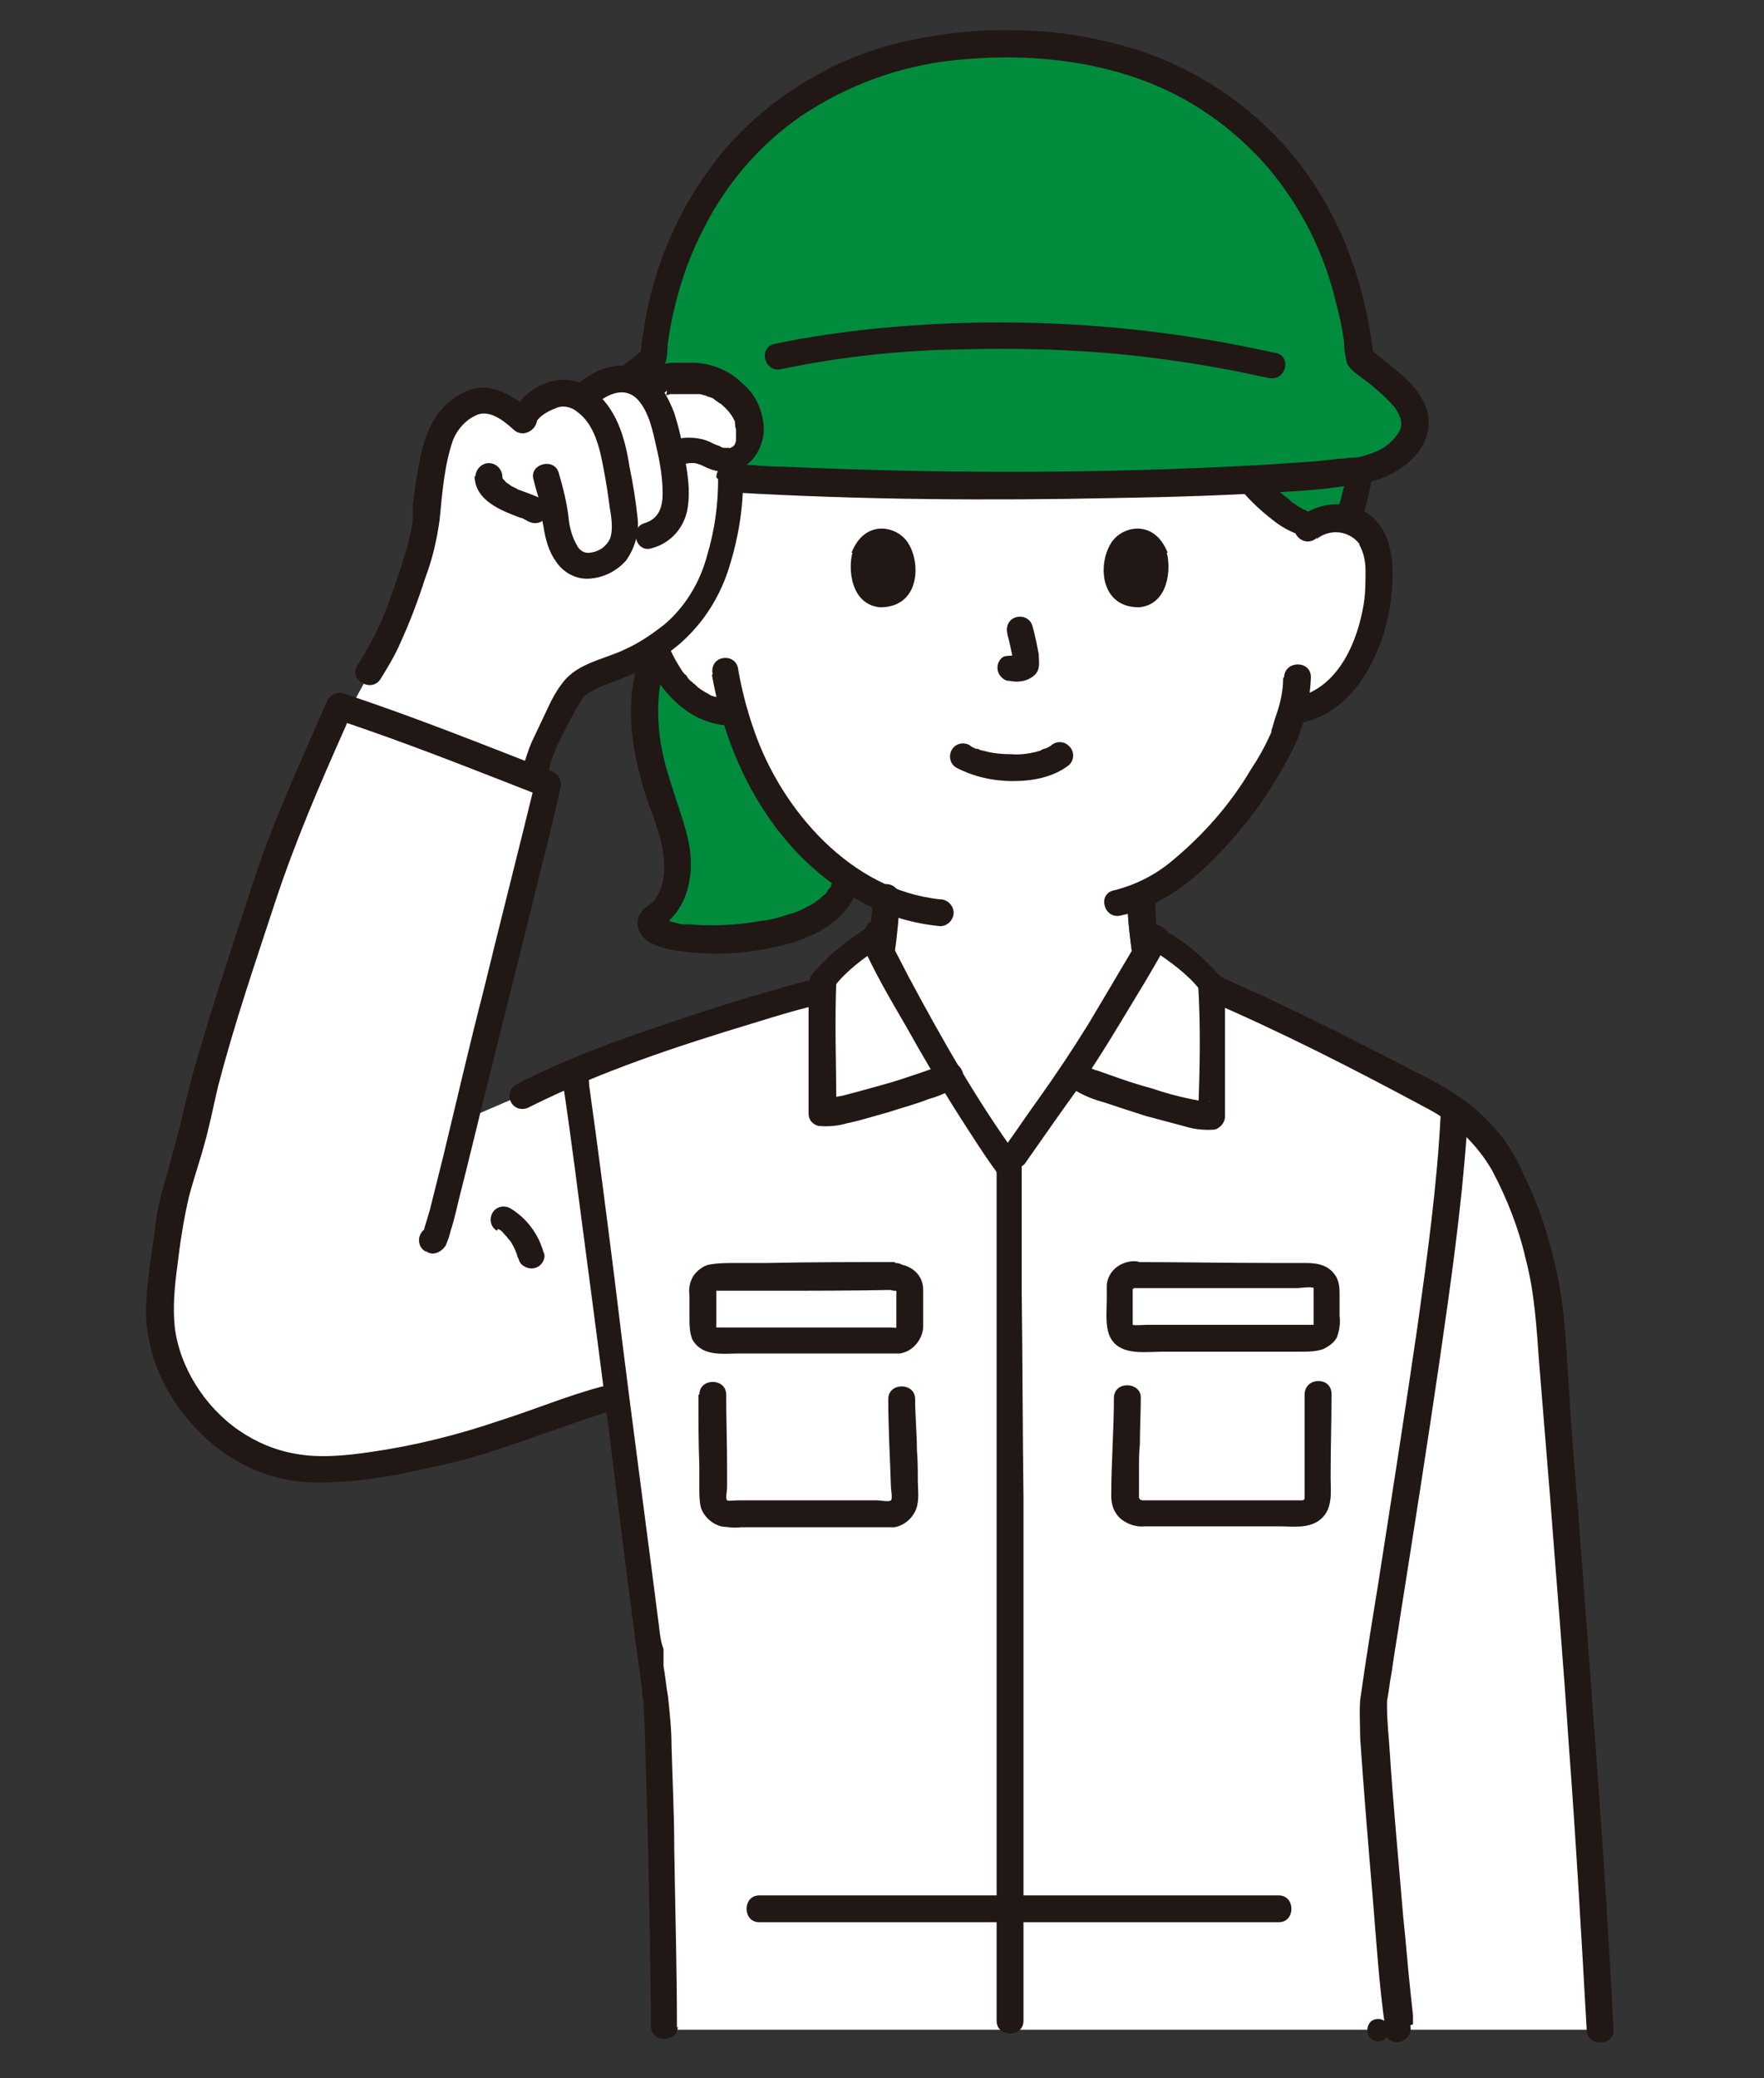
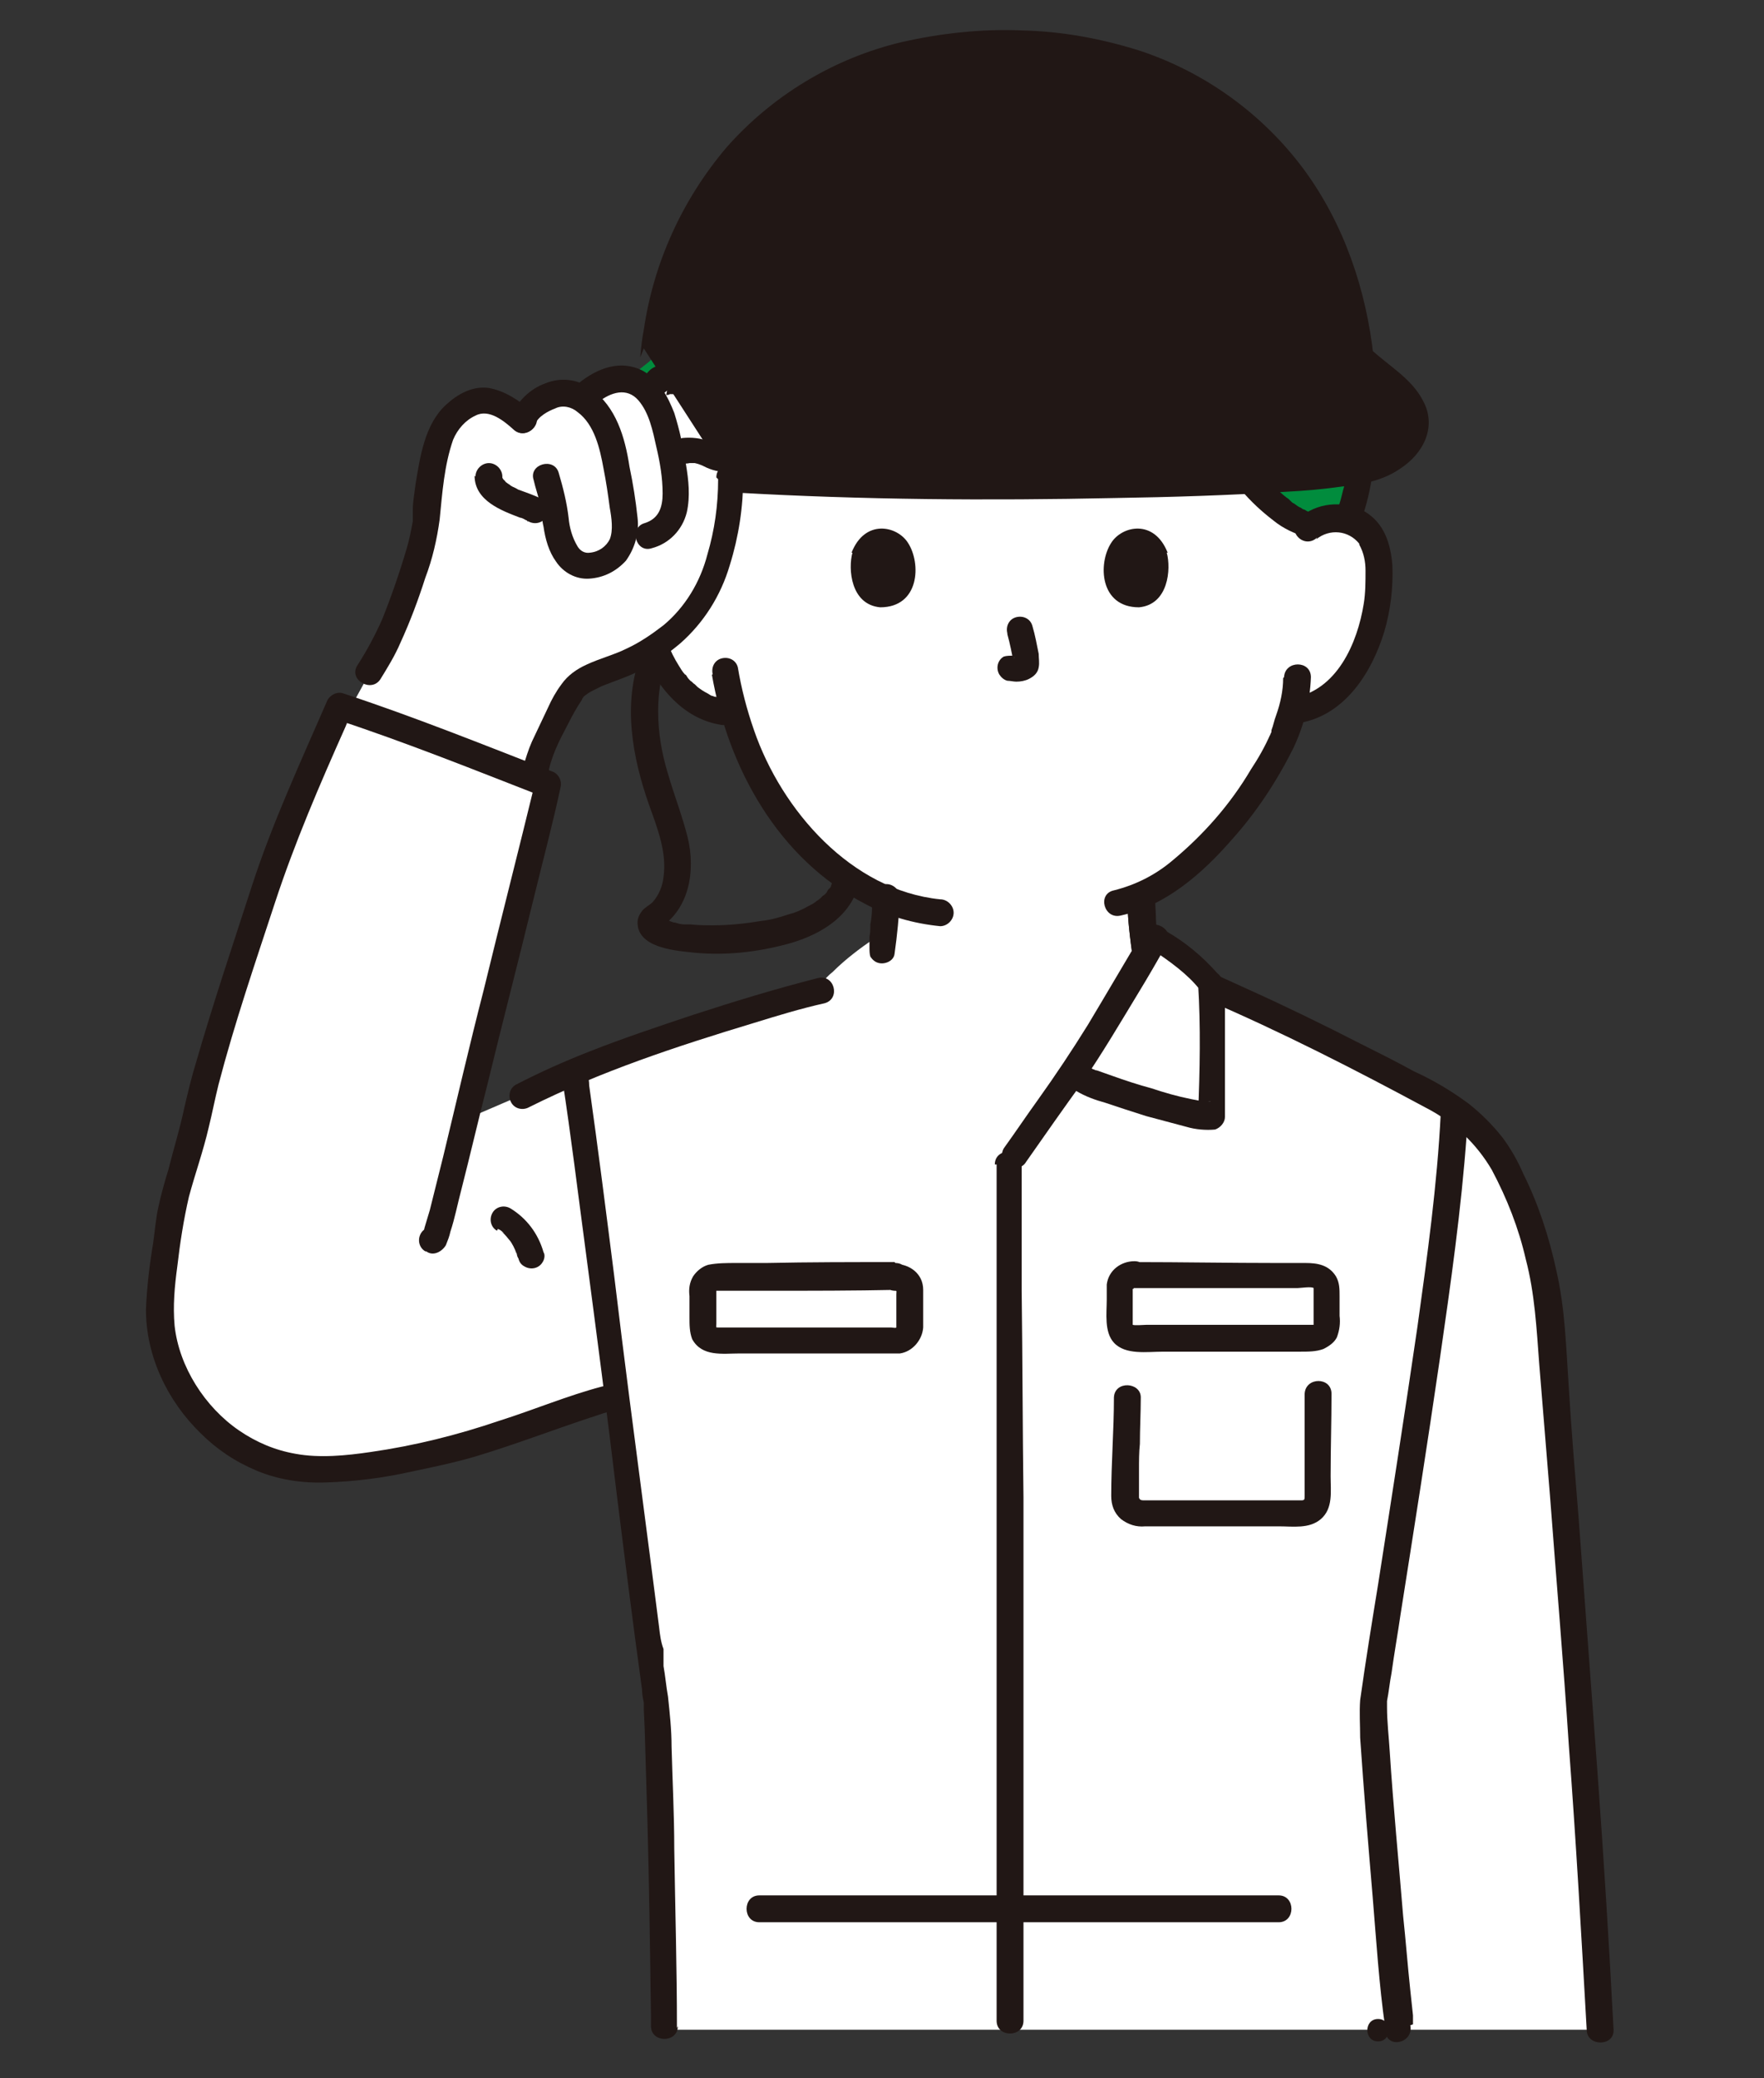
<svg xmlns="http://www.w3.org/2000/svg" id="_レイヤー_1" data-name="レイヤー_1" version="1.1" viewBox="0 0 197 232">
  <rect x="0" y="0" width="197" height="232" fill="#333333" stroke="none" />
  <defs>
    <style>
      .st0 {
        fill: #fff;
      }

      .st1 {
        fill: #018c3d;
      }

      .st2 {
        fill: #211715;
      }
    </style>
  </defs>
  <path class="st0" d="M146,59.2c1.1-.9,2.5-1.4,4-1.2,1.4.2,2.6,1,3.4,2.2.4.8.6,1.7.7,2.7.3,3.6-.4,7.2-2,10.5-.8,1.6-1.9,3.1-3.3,4.3-1.1.9-2.5,1.5-3.9,1.7,0,0-.2,0-.7.1-.3,1.2-.7,2.2-.8,2.7-1.2,3.1-7.7,14.1-15.9,17.8,0,2.4.3,4.7.7,7,.4,2.3.3,4.3,3.4,5.4,0,0-.8,20.4-19.4,20.4s-19.8-19.7-19.8-19.7c.6-.2,2.1-.7,2.3-.8,3.2-1.1,3-3.2,3.4-5.4.4-2.2.6-4.5.7-6.8-3.8-1.6-7.3-4.4-10.4-8.1-3-3.7-5.2-7.9-6.4-12.5-.8-.1-1.3-.2-1.3-.2-1.4-.2-2.8-.8-3.9-1.7-1.4-1.2-2.5-2.6-3.3-4.3-1.6-3.2-2.3-6.9-2-10.5,0-.9.3-1.8.7-2.7.7-1.2,2-2,3.4-2.2,1.4-.2,2.9.2,4,1.2,0,0,0-29,33.2-29s33.2,29,33.2,29h0Z" />
  <path class="st0" d="M91.2,110.6c-6.4,1.6-15.2,4.6-18.1,5.6-5,1.7-10,3.7-14.7,6l-6.5,2.8c.8-3.3,1.5-6.2,1.7-7.3,1.1-4.4,6.3-25,7.6-30.3-7-2.8-16-6.3-23.3-8.7-1.3,3-6.5,14.8-8.3,20.5-.8,2.4-6.4,18.7-7.6,25.3-.7,3.6-2.6,8.2-3.1,12.3-.8,6.9-2.4,10.7,1.2,17.3,2.9,5.3,8.4,9.4,14.5,9.6,5.1.2,10.2-.9,15-2,5.1-1.2,14.4-4.9,18-5.8l1.1-.3c2,15.4,3.9,30.7,4.6,35.3.3,2.1.8,33.3.8,35.7h104.6c-1.4-27.7-3.5-51.5-5.7-80-.5-6.5-4.2-16.9-7.6-20.1-1.4-1.4-2.9-2.6-4.6-3.7-8.2-4.6-16.7-8.8-25.4-12.5l-8-2.8c-2.5,4.2-6.1,10.3-7.6,12.4-.9,1.3-4.9,7-6.3,9,0,0-.4.6-.8,1.2v-.2c-2.8-3.7-7-10.7-9.3-14.6-.7-1.2-2.4-4.1-3.8-6.8l-7.9,1.9c-.2,0-.3,0-.5.1h0Z" />
  <path class="st0" d="M132.6,107.1c-1.1-.9-2.3-1.8-3.5-2.5-1.9,3.3-7,11.9-9.1,15,.6.4,1,.6,1,.6,1.7,1.1,13,4.5,14.3,4.2,0-3.9,0-11.9,0-14.6-.8-1-1.7-1.9-2.6-2.7h0Z" />
  <path class="st0" d="M93,108.5c1.4-1.4,3-2.6,4.6-3.7,1.1,2.6,4.6,8.7,5.7,10.6.8,1.3,1.7,3,2.8,4.8h0c-1.7,1.1-13,4.5-14.3,4.2,0-3.9,0-11.9,0-14.6.3-.5.7-.9,1.2-1.3Z" />
  <path class="st0" d="M43.7,70.3c1.8-4.2,3.8-10.5,3.9-12.6.1-2.6.5-5.2,1.2-7.7.6-2.3,1.5-3.8,3.8-4.9,2.1-1,4.3.5,5.9,1.9.5-1.4,2.5-2.7,3.9-3,.9-.2,1.9,0,2.7.6l.8-.8c2.7-2.3,5.2-1.9,6.7,0h.1c0,.1.7-.7.7-.7.7-.8,4-.8,5.2-.5,2.1.5,3.9,2,4.8,4,.7,1.8.4,4.2-1.7,5,0,0,0,0,0,0,.6,4.6-.8,9.9-1.1,10.9-.6,2.6-1.9,5.1-3.7,7.1-1.7,1.7-3.6,3.2-5.8,4.2-2,1-4.5,1.5-6.3,2.8-1.2.9-4.4,7.6-4.7,9.6v.7c-6.6-2.5-14.4-5.6-21-7.8l2.2-4,1.4-2.2c.4-.7.8-1.6,1.2-2.5Z" />
  <path class="st1" d="M140.5,54.9c-.4-.4-.7-.8-1.1-1.2,4-.1,7.9-.5,11.8-1,.2,0,.3,0,.5,0-.2,1.9-.6,3.7-1.4,5.5-.2,0-.3,0-.5-.1-1.2-.2-2.4,0-3.4.7-2-.3-4.1-1.9-6.1-3.9Z" />
  <path class="st1" d="M151.9,40c-2-19.2-15.6-35.2-39.5-35.1-23.9-.1-37.5,15.8-39.5,35.1-.7.7-1.8,1.4-2.8,2.3.9.2,1.8.7,2.4,1.4h.1c0,.1.7-.7.7-.7.7-.8,4-.8,5.2-.5,2.1.5,3.9,2,4.8,4,.7,1.8.4,4.2-1.7,5,0,0,0,0,0,0,0,.7.1,1.3.2,2,7.9.5,19.3.8,30.7.8,16.5,0,33.1-.6,38.9-1.6,2.7-.2,6.7-2.3,6.8-5.4,0-3-4.2-5.5-6.2-7.3h0Z" />
-   <path class="st1" d="M92.1,101.8c1.3-.9,2.2-2.4,2.4-4-2.3-1.6-4.3-3.5-6.1-5.7-3-3.7-5.2-7.9-6.4-12.5l-1.3-.2c-1.4-.2-2.8-.8-3.9-1.7-1.4-1.2-2.5-2.6-3.3-4.3-.1-.2-.2-.4-.3-.6l-.2.6c-1.2,3-1.5,6.5-.5,11.4.6,3.1,2.1,6.2,2.8,9.3.7,3.1.1,7-2.7,8.5-1.1,2.7,13.5,3.7,19.4-.8h0Z" />
  <path class="st2" d="M129.4,106.1c0-.3,0-.5-.1-.8,0-.1,0-.3,0-.4,0,.3,0,0,0-.1,0-.5-.1-1-.2-1.5,0-1.1-.2-2.1-.2-3.2,0-.8-.7-1.5-1.5-1.5s-1.5.7-1.5,1.5c0,2.3.3,4.6.6,6.9.2.8,1,1.2,1.8,1,.8-.2,1.2-1,1-1.8h0Z" />
  <path class="st2" d="M97.4,100.3c0,1,0,1.9-.2,2.9,0,.5,0,.9-.1,1.4,0,.1,0,.2,0,.3,0,0,0,.2,0,.2v-.2c0,.3,0,.5,0,.8,0,.4,0,.8.1,1.1.2.3.5.6.9.7.7.2,1.7-.2,1.8-1,.3-2.1.5-4.2.6-6.3,0-.8-.7-1.5-1.5-1.5-.8,0-1.5.7-1.5,1.5h0Z" />
  <path class="st2" d="M71.6,73c-2.1,5.5-1,11.5.9,16.9.9,2.5,2,5.3,1.6,8-.1,1-.5,2-1.2,2.8-.4.4-.9.6-1.2,1-.3.4-.5.8-.5,1.3,0,2.7,3.9,3.1,5.8,3.3,3.4.4,6.8.1,10.1-.7,3.5-.8,7.3-2.6,8.6-6.2.2-.8-.3-1.6-1-1.8-.8-.2-1.6.3-1.8,1-.1.4,0,0-.1.3,0,.2-.2.3-.3.4,0,0-.3.5-.1.2-.1.2-.3.4-.5.5-.1.1-.2.2-.3.3,0,0-.5.4-.3.2-.3.3-.7.5-1.1.7-.7.4-1.4.7-2.2.9-.9.3-1.9.6-2.9.7-1.8.3-3.6.5-5.4.5-.9,0-1.7,0-2.6-.1,0,0-.2,0-.2,0-.4,0,.2,0,0,0-.2,0-.3,0-.5,0-.3,0-.7-.1-1-.2-.3,0-.6-.2-.9-.3-.2,0,.1,0,.1,0,0,0-.2,0-.2-.1-.1,0-.2-.1-.3-.2-.1,0,.3.3,0,0-.2-.2.2.4,0,0,0,0,.2.4.1.2,0-.1,0-.3,0,.2,0-.2-.1.4,0,0l-.7.9c3.5-2.1,4.2-6.5,3.3-10.2-.6-2.4-1.5-4.7-2.2-7.1-.7-2.3-1.1-4.6-1.1-7,0-2,.3-4,1-5.9.2-.8-.3-1.6-1-1.8-.8-.2-1.6.3-1.8,1h0Z" />
  <path class="st2" d="M147,60.2c1.5-1.2,3.6-1,4.8.5,0,0,0,0,0,.1.5.9.7,1.9.7,2.9,0,1.2,0,2.5-.2,3.7-.7,4.4-3,9.7-7.9,10.5-.8.2-1.2,1-1,1.8.2.8,1,1.2,1.8,1,5-.9,8-5.6,9.4-10.2.7-2.4,1-4.9.9-7.4-.2-2.4-.9-4.7-3.1-6-2.4-1.3-5.4-1-7.4.8-.6.6-.6,1.5,0,2.1.6.6,1.5.6,2.1,0Z" />
  <path class="st2" d="M143.3,75.7c0,1.4-.3,2.8-.8,4.2-.2.5-.3,1.1-.5,1.6,0,.1,0,.3-.1.4,0,.1-.2.5,0,0-.6,1.4-1.4,2.8-2.2,4-2.3,3.9-5.3,7.3-8.8,10.2-1.9,1.6-4.1,2.7-6.5,3.3-1.9.4-1.1,3.3.8,2.8,5-1.1,9.1-4.7,12.4-8.5,2.7-3,5-6.5,6.8-10.1,1.2-2.5,1.9-5.2,2-8,0-1.9-2.9-1.9-3,0h0Z" />
  <path class="st2" d="M71.9,73.2c1.6,3.6,4.4,7,8.5,7.7.8.2,1.6-.3,1.8-1,.2-.8-.3-1.6-1-1.8-.4,0-.8-.2-1.2-.3-.1,0-.2,0-.4-.1-.3,0,0,0,0,0-.2,0-.4-.2-.6-.3-.4-.2-.7-.4-1.1-.7-.1,0,.2.1,0,0,0,0-.2-.2-.3-.3-.2-.1-.3-.3-.5-.4-.1-.1-.3-.3-.4-.5,0,0-.1-.2-.2-.2,0,0-.2-.2,0,0-.3-.3-.5-.7-.7-1-.5-.8-.9-1.6-1.2-2.4-.4-.7-1.3-.9-2-.5-.7.4-.9,1.3-.5,2h0Z" />
  <path class="st2" d="M79.5,75.3c1.8,10.4,7.4,20.6,17.1,25.6,2.6,1.4,5.4,2.2,8.4,2.5.8,0,1.5-.7,1.5-1.5,0-.8-.7-1.5-1.5-1.5-9.9-1-17.7-9.9-20.8-18.9-.8-2.3-1.4-4.6-1.8-7-.2-.8-1-1.2-1.8-1-.8.2-1.2,1-1,1.8h0Z" />
  <path class="st2" d="M142.4,39.4c-14.7-3.3-29.8-4.2-44.8-2.7-3.7.4-7.4.9-11.1,1.7-1.9.4-1.1,3.3.8,2.8,6.7-1.4,13.4-2.1,20.2-2.2,7.7-.2,15.4.1,23.1,1.2,3.7.5,7.4,1.2,11.1,2,1.9.4,2.6-2.4.8-2.8Z" />
-   <path class="st2" d="M82.3,55c14,.8,28.1.9,42.2.6,6.4-.1,12.7-.3,19.1-.7,2.1-.1,4.3-.3,6.4-.6,1,0,2-.2,3-.5,1.2-.3,2.4-.8,3.4-1.5,2.6-1.7,4.1-4.7,2.5-7.6-1.3-2.5-3.9-3.9-5.9-5.8l.4,1c-.8-7.5-3.3-14.9-7.8-21-4.6-6.2-11.1-10.9-18.5-13.3-4.2-1.3-8.5-2.1-12.9-2.2-4.5-.2-9.1.3-13.5,1.3-7.6,1.8-14.5,6-19.6,11.8-4.9,5.8-8.1,12.8-9.2,20.3-.2,1-.3,2-.4,3.1l.4-1c-.7.7-1.5,1.3-2.3,1.9-.6.6-.6,1.5,0,2.1.6.6,1.5.6,2.1,0,.4-.4.9-.7,1.3-1.1.4-.3.8-.7,1.2-1.1.4-.6.3-1.8.4-2.5.2-1.5.5-3,.9-4.5.7-2.8,1.7-5.5,3-8,2.5-5.1,6.3-9.5,10.9-12.7,5.2-3.5,11.2-5.7,17.4-6.3,6.8-.7,13.9-.2,20.4,2.1,5.6,2,10.5,5.4,14.4,9.9,3.7,4.4,6.3,9.5,7.6,15.1.4,1.4.7,2.9.9,4.3,0,.8.1,1.5.3,2.3.2.8,1.1,1.3,1.7,1.8,1.3.9,2.5,2,3.6,3.2.7,1,1.1,1.9.5,2.9-.8,1.2-1.9,2-3.3,2.4-.6.2-1.2.4-1.8.4-.3,0-.6,0-1,.1-.1,0-.2,0-.3,0,0,0-.1,0-.2,0-2.9.4-5.8.5-8.6.7-17.8,1-35.7,1-53.5.2-1.8,0-3.6-.2-5.4-.3-1.9-.1-1.9,2.8,0,3h0Z" />
+   <path class="st2" d="M82.3,55c14,.8,28.1.9,42.2.6,6.4-.1,12.7-.3,19.1-.7,2.1-.1,4.3-.3,6.4-.6,1,0,2-.2,3-.5,1.2-.3,2.4-.8,3.4-1.5,2.6-1.7,4.1-4.7,2.5-7.6-1.3-2.5-3.9-3.9-5.9-5.8l.4,1c-.8-7.5-3.3-14.9-7.8-21-4.6-6.2-11.1-10.9-18.5-13.3-4.2-1.3-8.5-2.1-12.9-2.2-4.5-.2-9.1.3-13.5,1.3-7.6,1.8-14.5,6-19.6,11.8-4.9,5.8-8.1,12.8-9.2,20.3-.2,1-.3,2-.4,3.1l.4-1h0Z" />
  <path class="st2" d="M125.9,100c0,2,.2,4.1.5,6.1.1.4.3.7.7.9.7.4,1.6.2,2-.5.2-.4.2-.8.1-1.1,0-.1,0-.2,0-.3,0,0,0-.1,0-.2,0,.2,0,.2,0,.1,0-.2,0-.4,0-.7,0-.5-.1-.9-.1-1.4,0-.9-.1-1.9-.1-2.8,0-.8-.7-1.5-1.5-1.5s-1.5.7-1.5,1.5Z" />
  <path class="st2" d="M153.9,227.9c1.6,0,1.6-2.5,0-2.5s-1.6,2.5,0,2.5Z" />
  <path class="st2" d="M55.6,137.2c.3.1.5.3.7.5l-.3-.2c.4.3.7.7,1,1.1l-.2-.3c.4.5.7,1.1.9,1.7v-.4c0,.3,0,.6.2.9.1.4.3.7.7.9.7.4,1.6.2,2-.5.2-.3.3-.8.1-1.1-.6-2.1-1.9-3.8-3.7-4.9-.7-.4-1.6-.2-2,.5-.4.7-.2,1.6.5,2h0Z" />
  <path class="st2" d="M75.6,226.4c0-6.7-.2-13.3-.3-20,0-3.8-.2-7.6-.3-11.4,0-1.9-.2-3.7-.4-5.6-.2-1.1-.3-2.3-.5-3.4,0-.4,0,.2,0-.2,0-.2,0-.4,0-.6v-1.1c-.3-.8-.4-1.6-.5-2.5-.5-3.9-1-7.8-1.5-11.6-1.2-9.2-2.4-18.3-3.5-27.5-.9-7.1-1.8-14.2-2.8-21.3,0-.5-.1-1-.2-1.5-.2-.8-1-1.2-1.8-1-.8.2-1.2,1-1,1.8,1,6.5,1.7,12.4,2.6,19.1,1.2,9.1,2.4,18.2,3.5,27.4.9,7.2,1.8,14.4,2.8,21.6,0,.5.1,1,.2,1.5,0,.2,0,.4,0,.6,0,.1,0,.2,0,.3,0,.5,0-.1,0-.1s.1,2.1.1,2.2c.1,3.4.2,6.8.3,10.1.2,7.3.3,14.6.4,21.9v1.1c0,1.9,3,1.9,3,0h0Z" />
  <path class="st2" d="M157.8,226c0-.2,0-.3,0-.5,0,0,0,.4,0,.2,0,0,0-.1,0-.2,0-.2,0-.3,0-.5-.1-.9-.2-1.9-.3-2.8-.3-2.8-.5-5.5-.8-8.3-.5-6.1-1.1-12.2-1.5-18.4-.1-1.6-.3-3.3-.3-4.9v-.2h0c0,.4,0-.3,0-.5.2-1,.3-2.1.5-3.1.3-2.2.7-4.4,1-6.5,1.5-9.5,3-19,4.4-28.6,1.2-8.3,2.4-16.7,3-25.1,0-.8.1-1.6.1-2.3,0-1.9-2.9-1.9-3,0-.4,8-1.5,15.9-2.6,23.8-1.4,9.6-2.9,19.2-4.4,28.8-.7,4.3-1.4,8.6-2,12.9-.1,1.4,0,2.8,0,4.2.4,5.9.9,11.9,1.4,17.8.4,4.8.7,9.7,1.4,14.6,0,.2,0,.3,0,.5.4,1.9,3.2,1.1,2.8-.8h0Z" />
  <path class="st2" d="M134.7,111.6c8.4,3.6,16.6,7.8,24.6,12.1,3.1,1.6,5.6,4,7.3,6.9,1.7,3.2,3,6.5,3.8,10,1,3.8,1.2,7.7,1.5,11.7.4,4.9.8,9.8,1.2,14.7.7,9.3,1.5,18.6,2.1,27.8.8,10.6,1.4,21.2,2,31.8,0,1.9,3.1,1.9,3,0-.5-9.6-1.1-19.2-1.8-28.8-.7-9.5-1.4-18.9-2.1-28.3-.4-4.9-.8-9.7-1.1-14.6-.3-4.4-.4-8.8-1.4-13.1-.8-3.7-2-7.4-3.7-10.8-.6-1.4-1.4-2.8-2.3-4-1.1-1.4-2.4-2.7-3.8-3.8-1.9-1.4-3.9-2.6-6.1-3.6-2-1.1-4-2.1-6-3.1-4.1-2.1-8.2-4.1-12.4-6-1.1-.5-2.2-1-3.3-1.5-.7-.4-1.6-.2-2,.5-.4.7-.2,1.6.5,2h0Z" />
  <path class="st2" d="M84.7,214.6c7.5,0,15.1,0,22.6,0,8.6,0,17.2,0,25.8,0h9.7c1.9,0,1.9-3,0-3-6.7,0-13.5,0-20.2,0-8.8,0-17.6,0-26.4,0h-11.4c-1.9,0-1.9,3,0,3h0Z" />
  <path class="st2" d="M111.3,130c0,3.9,0,7.8,0,11.8,0,7.5,0,14.9,0,22.4,0,8.6,0,17.3,0,25.9,0,7.5,0,15.1,0,22.6,0,4.1,0,8.3,0,12.4v.5c0,1.9,3,1.9,3,0,0-3.6,0-7.1,0-10.7,0-7.3,0-14.5,0-21.8v-25.9c-.1-7.7-.1-15.4-.2-23.1,0-4.5,0-8.9,0-13.4v-.7c0-1.9-3-1.9-3,0h0Z" />
-   <path class="st2" d="M96.1,105c1.4,3.3,3.3,6.5,5.1,9.6,1.9,3.4,3.9,6.8,6,10.1,1.3,2,2.6,4.1,4,6,.4.7,1.3.9,2,.5.7-.4.9-1.3.5-2-4.6-6.3-8.5-13.2-12.2-20.1-.5-1-1-1.9-1.5-2.9-.2-.4-.4-.8-.6-1.2,0-.2-.2-.4-.3-.6,0,0,0-.1,0-.2-.2-.4.1.3,0,0-.2-.8-1-1.2-1.8-1-.8.2-1.2,1-1,1.8h0Z" />
  <path class="st2" d="M127.8,103.8c-2.1,3.5-4.2,7.1-6.3,10.6-1.8,2.9-3.6,5.6-5.6,8.4-1.3,1.8-2.5,3.6-3.8,5.4-.4.7-.2,1.6.5,2,.7.4,1.6.2,2-.5,2.1-3,4.2-6,6.3-8.9,2.2-3.2,4.2-6.6,6.2-9.9,1.1-1.8,2.2-3.7,3.2-5.5,1-1.6-1.6-3.1-2.6-1.5h0Z" />
-   <path class="st2" d="M96.8,103.6c-2.1,1.3-4,2.8-5.6,4.6-.5.4-.8,1-.9,1.6,0,.3,0,.5,0,.8,0,.8,0,1.6,0,2.3,0,3.8,0,7.6,0,11.4,0,.7.4,1.2,1.1,1.4,1.1.1,2.2,0,3.2-.3,1.5-.3,3-.8,4.5-1.2,1.5-.5,3.1-.9,4.6-1.5,1.1-.3,2.2-.8,3.2-1.3,1.6-1,.1-3.6-1.5-2.6-.1,0-.3.2-.4.2-.1,0-.2,0-.3.1-.3.1.3-.1,0,0-.6.2-1.1.4-1.7.6-1.5.5-2.9,1-4.4,1.4-1.4.4-2.9.8-4.4,1.2-.5.1-1.1.2-1.6.3-.1,0-.4,0,0,0,0,0-.2,0-.3,0-.2,0-.7,0,0,0l1.1,1.4c0-4.8-.2-9.7,0-14.6l-.2.7c1.3-1.7,3.3-3.2,5.2-4.4,1.6-1,.1-3.6-1.5-2.6h0Z" />
  <path class="st2" d="M128.8,106.1c1.8,1.2,3.9,2.7,5.2,4.4l-.2-.7c.3,4.8.2,9.7,0,14.6l1.1-1.4c.6-.1.2,0,0,0-.1,0-.2,0-.3,0,.5,0,.1,0,0,0-.6-.1-1.1-.2-1.6-.3-1.5-.3-2.9-.7-4.4-1.2-1.5-.4-3-.9-4.4-1.4-.6-.2-1.1-.4-1.7-.6-.3-.1.3.1,0,0,0,0-.2,0-.3-.1-.2,0-.3-.2-.5-.2-1.6-1-3.1,1.6-1.5,2.6,1,.6,2.1,1,3.2,1.3,1.5.5,3,1,4.6,1.5,1.5.4,3,.8,4.5,1.2,1,.3,2.2.4,3.2.3.6-.2,1.1-.8,1.1-1.4,0-3.8,0-7.6,0-11.4,0-.8,0-1.6,0-2.3,0-.3,0-.6,0-.8-.1-.6-.4-1.2-.9-1.6-1.6-1.8-3.5-3.4-5.6-4.6-1.6-1-3.1,1.5-1.5,2.6h0Z" />
  <path class="st2" d="M126.6,143.8c4.1,0,8.2,0,12.3,0,2,0,4,0,6,0,.3,0,1.6-.2,1.8,0,0,0,0,.4,0,.5,0,.3,0,.6,0,1,0,.7,0,1.4,0,2.1,0,.2,0,.4,0,.5,0,0,0,0,0,0,0,0-.3,0-.1,0-.2,0-.5,0-.7,0h-1.9c-1.7,0-3.5,0-5.2,0-3.6,0-7.2,0-10.7,0-.3,0-1.4.1-1.6,0,0,0,0,0,0-.2v-3.3c0-.1,0-.5,0-.6,0,0,0,0,.2,0,1.9,0,1.9-3,0-3-1.5,0-2.9,1-3.1,2.6,0,.6,0,1.2,0,1.7,0,1.5-.3,3.6.8,4.8,1.3,1.4,3.7,1,5.5,1,2.1,0,4.3,0,6.4,0,2.2,0,4.3,0,6.5,0,.8,0,1.6,0,2.4,0,.9,0,1.8,0,2.6-.3.6-.3,1.2-.7,1.5-1.3.3-.8.4-1.6.3-2.4,0-.8,0-1.5,0-2.2,0-.8,0-1.5-.4-2.2-.8-1.3-2.1-1.5-3.4-1.5-1,0-2.1,0-3.1,0-5.4,0-10.7-.1-16.1-.1-1.9,0-1.9,2.9,0,3h0Z" />
  <path class="st2" d="M145.7,155.7c0,2.3,0,4.6,0,7,0,1.4,0,2.9,0,4.3,0,.4,0,.5-.4.5-.6,0-1.1,0-1.7,0h-14s-1.7,0-1.7,0c-.4,0-.6,0-.7-.3,0-.5,0-1,0-1.5,0-.5,0-1,0-1.6,0-1,0-2,.1-2.9,0-1.7.1-3.5.1-5.2s-2.9-1.9-3,0c0,3.7-.3,7.3-.3,11,0,1,.3,1.9,1.1,2.6.8.6,1.7.9,2.7.8h14.9c1.6,0,3.4.3,4.7-.8,1.4-1.2,1.1-3.1,1.1-4.8,0-3.1.1-6.1.1-9.2,0-1.9-2.9-1.9-3,0h0Z" />
  <path class="st2" d="M99.9,140.9c-4.8,0-9.5,0-14.3.1-1.1,0-2.3,0-3.4,0-1,0-2.1,0-3.1.2-.7.2-1.3.7-1.7,1.3-.4.7-.5,1.4-.4,2.2,0,.8,0,1.6,0,2.4,0,.8,0,1.6.3,2.4,1.1,2,3.4,1.6,5.3,1.6,2,0,4,0,6.1,0,2.2,0,4.4,0,6.6,0,.9,0,1.9,0,2.8,0,.8,0,1.6,0,2.4,0,1.4-.2,2.5-1.5,2.6-2.9,0-.7,0-1.4,0-2.2s0-1.4,0-2c0-1.8-1.5-2.9-3.2-2.9-1.9,0-1.9,2.9,0,3,.3,0,.2,0,.2.4v2c0,.6,0,1.1,0,1.7,0,.2,0,0,0,0-.1.1-.4,0-.6,0-3.4,0-6.7,0-10.1,0-1.8,0-3.7,0-5.5,0-1.2,0-2.5,0-3.7,0-.3,0-.2,0-.2-.4,0-.7,0-1.4,0-2.1,0-.4,0-.7,0-1.1,0-.2,0-.3,0-.5.2,0,.3,0,.5,0,1.8,0,3.7,0,5.5,0,4.7,0,9.3,0,14-.1,1.9,0,1.9-3,0-3h0Z" />
-   <path class="st2" d="M78,155.7c0,2.7,0,5.3.1,8,0,.8,0,1.5,0,2.3,0,.8,0,1.7.2,2.4.4,1,1.2,1.7,2.2,2,.8.1,1.5.2,2.3.1h10.1s4.9,0,4.9,0c.7,0,1.4,0,2.1,0,1.1-.2,2-1,2.4-2,.4-1,.2-2.2.2-3.2,0-1.1,0-2.3-.1-3.4,0-1.9-.2-3.8-.2-5.7,0-1.9-3-1.9-3,0,0,3.3.2,6.6.3,9.8,0,.3.2,1.3,0,1.5-.2.2-1.2,0-1.5,0h-13.7s-1.9,0-1.9,0c-.3,0-1,.1-1.2,0-.2-.2,0-1.1,0-1.4,0-.7,0-1.5,0-2.2,0-2.7-.1-5.5-.1-8.2,0-1.9-3-1.9-3,0h0Z" />
  <path class="st2" d="M59.1,123.6c8-4,16.5-6.8,25.1-9.4,2.6-.8,5.2-1.6,7.9-2.2,1.8-.5,1.1-3.3-.8-2.8-4.7,1.2-9.3,2.6-13.9,4.1-3.9,1.3-7.8,2.6-11.6,4.1-2.8,1.1-5.5,2.3-8.2,3.7-.7.4-.9,1.3-.5,2,.4.7,1.3.9,2,.5h0Z" />
  <path class="st2" d="M47.6,139.7c.8.6,1.8,0,2.2-.7.2-.5.4-1,.5-1.5.5-1.5.8-3.1,1.2-4.6,1-3.9,1.9-7.8,2.9-11.7,1.7-7,3.5-13.9,5.2-20.9,1-4.1,2.1-8.2,3-12.4.2-.8-.3-1.6-1-1.8-7.7-3-15.4-6.1-23.3-8.7-.6-.2-1.3.1-1.7.7-3,6.9-6.2,13.8-8.5,20.9-2.1,6.5-4.3,13-6.2,19.6-.5,1.6-.9,3.3-1.3,5-.5,2.4-1.2,4.6-1.8,7-.4,1.3-.8,2.7-1.1,4.1-.3,1.3-.4,2.7-.6,4.1-.4,2.4-.7,4.9-.8,7.4,0,5.2,2.4,10.2,6.1,13.8,1.8,1.8,3.9,3.2,6.3,4.2,2.4,1,5.1,1.4,7.7,1.3,3.2-.1,6.4-.5,9.5-1.2,2.4-.5,4.8-1,7.2-1.7,4.3-1.3,8.5-2.9,12.7-4.3.7-.2,1.4-.5,2.2-.7,1.8-.5,1.1-3.3-.8-2.8-3.8,1-7.6,2.6-11.4,3.8-4.7,1.6-9.5,2.8-14.4,3.5-2.7.4-5.7.7-8.4.2-2.3-.4-4.4-1.3-6.3-2.6-3.8-2.6-6.7-7.1-7.2-11.7-.2-2.2,0-4.4.3-6.6.3-2.6.7-5.2,1.3-7.8.7-2.6,1.6-5.1,2.2-7.7.4-1.6.7-3.2,1.1-4.8,1.8-6.9,4.1-13.6,6.3-20.3,2.2-6.7,5-13.2,7.9-19.7l.6-1.5-1.7.7c7.9,2.6,15.6,5.7,23.3,8.7l-1-1.8c-1.9,7.8-3.9,15.6-5.8,23.4-1.6,6.2-3,12.3-4.5,18.5-.5,2-1,4-1.5,6-.2.7-.4,1.3-.6,2,0,.2-.2.4-.2.6,0,.1.2-.4,0-.1-.2.2.4-.4.4-.4l.7-.2.7.2c-.7-.4-1.6-.2-2,.5-.4.7-.2,1.6.5,2h0Z" />
  <path class="st2" d="M150.3,52.6c0,0,0,.6,0,.1,0,.1,0,.2,0,.3,0,.2,0,.5-.1.7,0,.5-.2.9-.3,1.4-.2.9-.5,1.7-.8,2.6-.1.4,0,.8.1,1.1.4.7,1.3.9,2,.5.3-.2.6-.5.7-.9.7-1.9,1.2-3.9,1.4-5.9,0-.4-.2-.8-.4-1-.6-.6-1.5-.6-2.1,0-.3.3-.4.7-.4,1h0Z" />
  <path class="st2" d="M146.5,57.2c-.3,0-.5-.1-.8-.3,0,0-.3-.1,0,0,.2,0,0,0,0,0-.1,0-.3-.1-.4-.2-.3-.1-.5-.3-.8-.5-.1,0-.3-.2-.4-.3,0,0-.1-.1-.2-.2,0,0-.3-.2,0,0-.6-.4-1.1-.9-1.6-1.4-.6-.5-1.1-1.1-1.6-1.7-.6-.6-1.5-.6-2.1,0-.6.6-.6,1.5,0,2.1,1.1,1.3,2.3,2.4,3.6,3.4,1.1.9,2.4,1.5,3.8,1.9.8.2,1.6-.2,1.8-1,.2-.8-.2-1.6-1-1.8h0Z" />
  <path class="st2" d="M66.8,44.9c1.4-1.1,3.2-1.7,4.5-.2,1.2,1.4,1.6,3.4,2,5.2.4,1.7.7,3.4.7,5.2,0,1.5-.4,2.8-2,3.3-1.8.5-1,3.4.8,2.8,1.9-.5,3.4-2,3.9-4,.4-1.8.2-3.6-.1-5.4-.3-1.9-.7-3.8-1.3-5.7-.7-1.8-1.7-3.7-3.5-4.7-2.5-1.3-5.1-.3-7.2,1.4-.6.6-.6,1.5,0,2.1.6.6,1.5.6,2.1,0h0Z" />
  <path class="st2" d="M74.4,44.1c.2-.2-.2.2,0,0,0,0,0,0,.1,0,0,0-.4,0-.1,0,.1,0,.3,0,.4-.1.1,0,.6,0,.3,0,.7,0,1.3,0,2,0,.3,0,.6,0,.9,0,.4,0-.3,0,0,0,.2,0,.3,0,.5.1.2,0,.4.1.6.2.3.1.1,0,0,0,0,0,.2,0,.3.1.2,0,.4.2.5.3,0,0,.2.1.3.2,0,0,.4.3.2.1.6.5,1.1,1,1.5,1.7,0,.1.2.3.2.5-.1-.3,0,.1,0,.2,0,.2,0,.3.1.5,0,.3,0,0,0,0,0,.1,0,.2,0,.4s0,.3,0,.5c0-.3,0,0,0,.2,0,.2,0,.3-.1.5.1-.3,0,.1-.1.2,0,0-.2.2,0,0,.1-.1,0,0,0,0l-.2.2c-.2.1.2-.1,0,0,0,0-.1,0-.2.1,0,0-.3.1-.1,0,.2,0-.1,0-.1,0-.1,0-.3,0,0,0h-.3c-.3,0,.2,0-.1,0-.2,0-.4,0-.6-.2-.4-.1-.8-.3-1.2-.5-.9-.4-2-.5-3-.4-.8.2-1.2,1-1,1.8.2.8,1,1.2,1.8,1-.3,0,0,0,0,0s.2,0,.3,0c-.3,0,.2,0,.3,0,.5.1.9.3,1.3.5.9.4,1.9.6,2.9.4,2.1-.4,3.4-2.5,3.5-4.5,0-2-.8-4-2.4-5.3-1.4-1.4-3.3-2.2-5.3-2.3-.9,0-1.8,0-2.6,0-.9.1-2,.3-2.6,1-.6.6-.6,1.5,0,2.1.6.6,1.5.6,2.1,0h0Z" />
  <path class="st2" d="M80.2,53.5c0,2.9-.4,5.7-1.2,8.4-.8,3.1-2.5,5.9-4.9,7.9-1.3,1-2.6,1.9-4.1,2.6-1.4.7-3,1.1-4.5,1.8-1.1.5-2.1,1.2-2.8,2.2-.6.8-1.1,1.7-1.5,2.6-.6,1.3-1.2,2.5-1.8,3.8-.4.9-.7,1.9-1,2.9-.2.8.3,1.6,1,1.8.8.2,1.6-.3,1.8-1,.3-2,1.3-3.9,2.2-5.6.5-1,1-1.9,1.6-2.8,0,0,0-.1.1-.2-.1.2.2-.3,0,0,0-.1.2-.2.3-.3,0,0,.4-.3.6-.4.4-.2.8-.4,1.2-.6,1.5-.6,3.1-1.1,4.6-1.9,1.5-.8,2.9-1.8,4.2-2.9,2.6-2.3,4.5-5.3,5.5-8.7,1-3.2,1.5-6.5,1.5-9.8,0-1.9-3-1.9-3,0h0Z" />
  <path class="st2" d="M59.6,53.6c.2.9.5,1.7.7,2.6.2.9.2,1.8.4,2.6.2,1.4.6,2.8,1.4,3.9.8,1.2,2.2,2,3.7,1.9,1.6-.1,3-.8,4.1-2,1-1.4,1.5-3.1,1.3-4.8-.2-1.9-.5-3.8-.9-5.7-.5-3.3-1.5-6.7-4.3-8.7-1.5-1.1-3.4-1.3-5.1-.6-1.7.6-3.1,2-3.9,3.7-.2.8.3,1.6,1,1.8.8.2,1.6-.3,1.8-1,.3-.8,1.4-1.4,2.2-1.7.8-.4,1.8-.2,2.5.4,1.9,1.4,2.5,4.1,2.9,6.3.3,1.5.5,2.9.7,4.4.2,1.1.4,2.5,0,3.5-.4.8-1.2,1.4-2.2,1.5-.6.1-1.1-.2-1.4-.7-.6-1-.9-2.1-1-3.2-.2-1.7-.6-3.3-1.1-5-.5-1.8-3.4-1-2.8.8h0Z" />
  <path class="st2" d="M59.5,46c-1.4-1.2-3.1-2.4-5-2.7-1.8-.2-3.4.7-4.7,1.9-2.4,2.2-2.9,5.9-3.4,8.9-.1.9-.3,1.9-.3,2.8,0,.3,0,.6,0,1,0,0,0,.1,0,.2s0,.1,0,.2c0-.2,0-.2,0-.1-.2,1.1-.4,2.1-.7,3.1-.8,2.7-1.7,5.3-2.7,7.8-.8,1.8-1.7,3.5-2.8,5.2-1,1.6,1.6,3.1,2.6,1.5.8-1.3,1.6-2.6,2.2-4,1.1-2.4,2-4.8,2.8-7.3.8-2.1,1.3-4.3,1.6-6.5.3-3,.5-6,1.5-8.9.5-1.2,1.4-2.2,2.5-2.7,1.5-.8,3.2.6,4.3,1.6,1.4,1.2,3.5-.8,2.1-2.1h0Z" />
  <path class="st2" d="M53,53.1c0,2.8,3,3.9,5.1,4.7.2,0,.5.2.7.3,0,0,.2,0,.3.1.2,0-.4-.2-.2,0,0,0,0,0,.1,0,.7.4,1.6.2,2-.5.4-.7.2-1.6-.5-2,0,0,0,0,0,0-.8-.4-1.7-.7-2.5-1,0,0-.1,0-.2,0,0,0,.4.2.2,0,0,0,0,0,0,0-.1,0-.2-.1-.4-.2-.2-.1-.5-.2-.7-.4-.2-.1-.4-.3-.6-.4,0,0,.3.2.1,0,0,0,0,0-.1-.1,0,0-.2-.2-.2-.2,0,0,0-.1-.1-.1,0,0,.2.3.2.2,0,0,0,0,0,0,0,0-.1-.2-.2-.3,0,0,.1.2.1.2,0,0,0,0,0,0,0,0,0-.1,0-.2,0,0,0,0,0,0,0-.2,0,.2,0,.2,0,0,0-.1,0-.2,0-.8-.7-1.5-1.5-1.5s-1.5.7-1.5,1.5h0Z" />
-   <path class="st2" d="M106.8,85.7c1.9,1,4.1,1.5,6.3,1.5,2.2,0,4.5-.4,6.3-1.8.6-.6.6-1.5,0-2.1-.6-.6-1.5-.6-2.1,0,.4-.3,0,0,0,0-.1,0-.3.2-.4.2,0,0-.6.2-.2.1-.2,0-.4.1-.5.2-1,.3-2.2.5-3.3.4-1,0-2.1-.1-3.1-.4-.2,0-.4-.1-.6-.2,0,0-.1,0-.2,0,.4.1.1,0,0,0-.2-.1-.5-.2-.7-.4-.7-.4-1.6-.2-2,.5-.4.7-.2,1.6.5,2h0Z" />
  <path class="st2" d="M112.5,70.8c.3,1.1.5,2.1.7,3.2v-.4c0,.1,0,.3,0,.4v-.4c0,0,0,.1,0,.2v-.4c.1,0,.1,0,0,.1l.2-.3s0,0-.1.1l.3-.2c0,0-.2,0-.3.1h.4c-.1,0-.3,0-.4,0h.4c-.1,0-.3,0-.4,0h.4c-.2,0-.3,0-.5,0-.4,0-.8,0-1.1.1-.7.4-.9,1.3-.5,2,.2.3.5.6.9.7.3,0,.7.1,1,.1.5,0,1-.1,1.4-.3.6-.3,1-.7,1.1-1.3.1-.5,0-1,0-1.5-.2-1-.4-2.1-.7-3.1-.2-.8-1-1.2-1.8-1s-1.2,1-1,1.8h0Z" />
  <path class="st2" d="M95.2,61.7c-.5,1.8-.2,5.8,3.1,6.1,4.4,0,4.6-4.9,3.1-7.2-1.2-1.9-4.8-2.7-6.3,1.1h0Z" />
  <path class="st2" d="M130.3,61.7c.5,1.8.2,5.8-3.1,6.1-4.4,0-4.6-4.9-3.1-7.2,1.2-1.9,4.8-2.7,6.3,1.1h0Z" />
</svg>